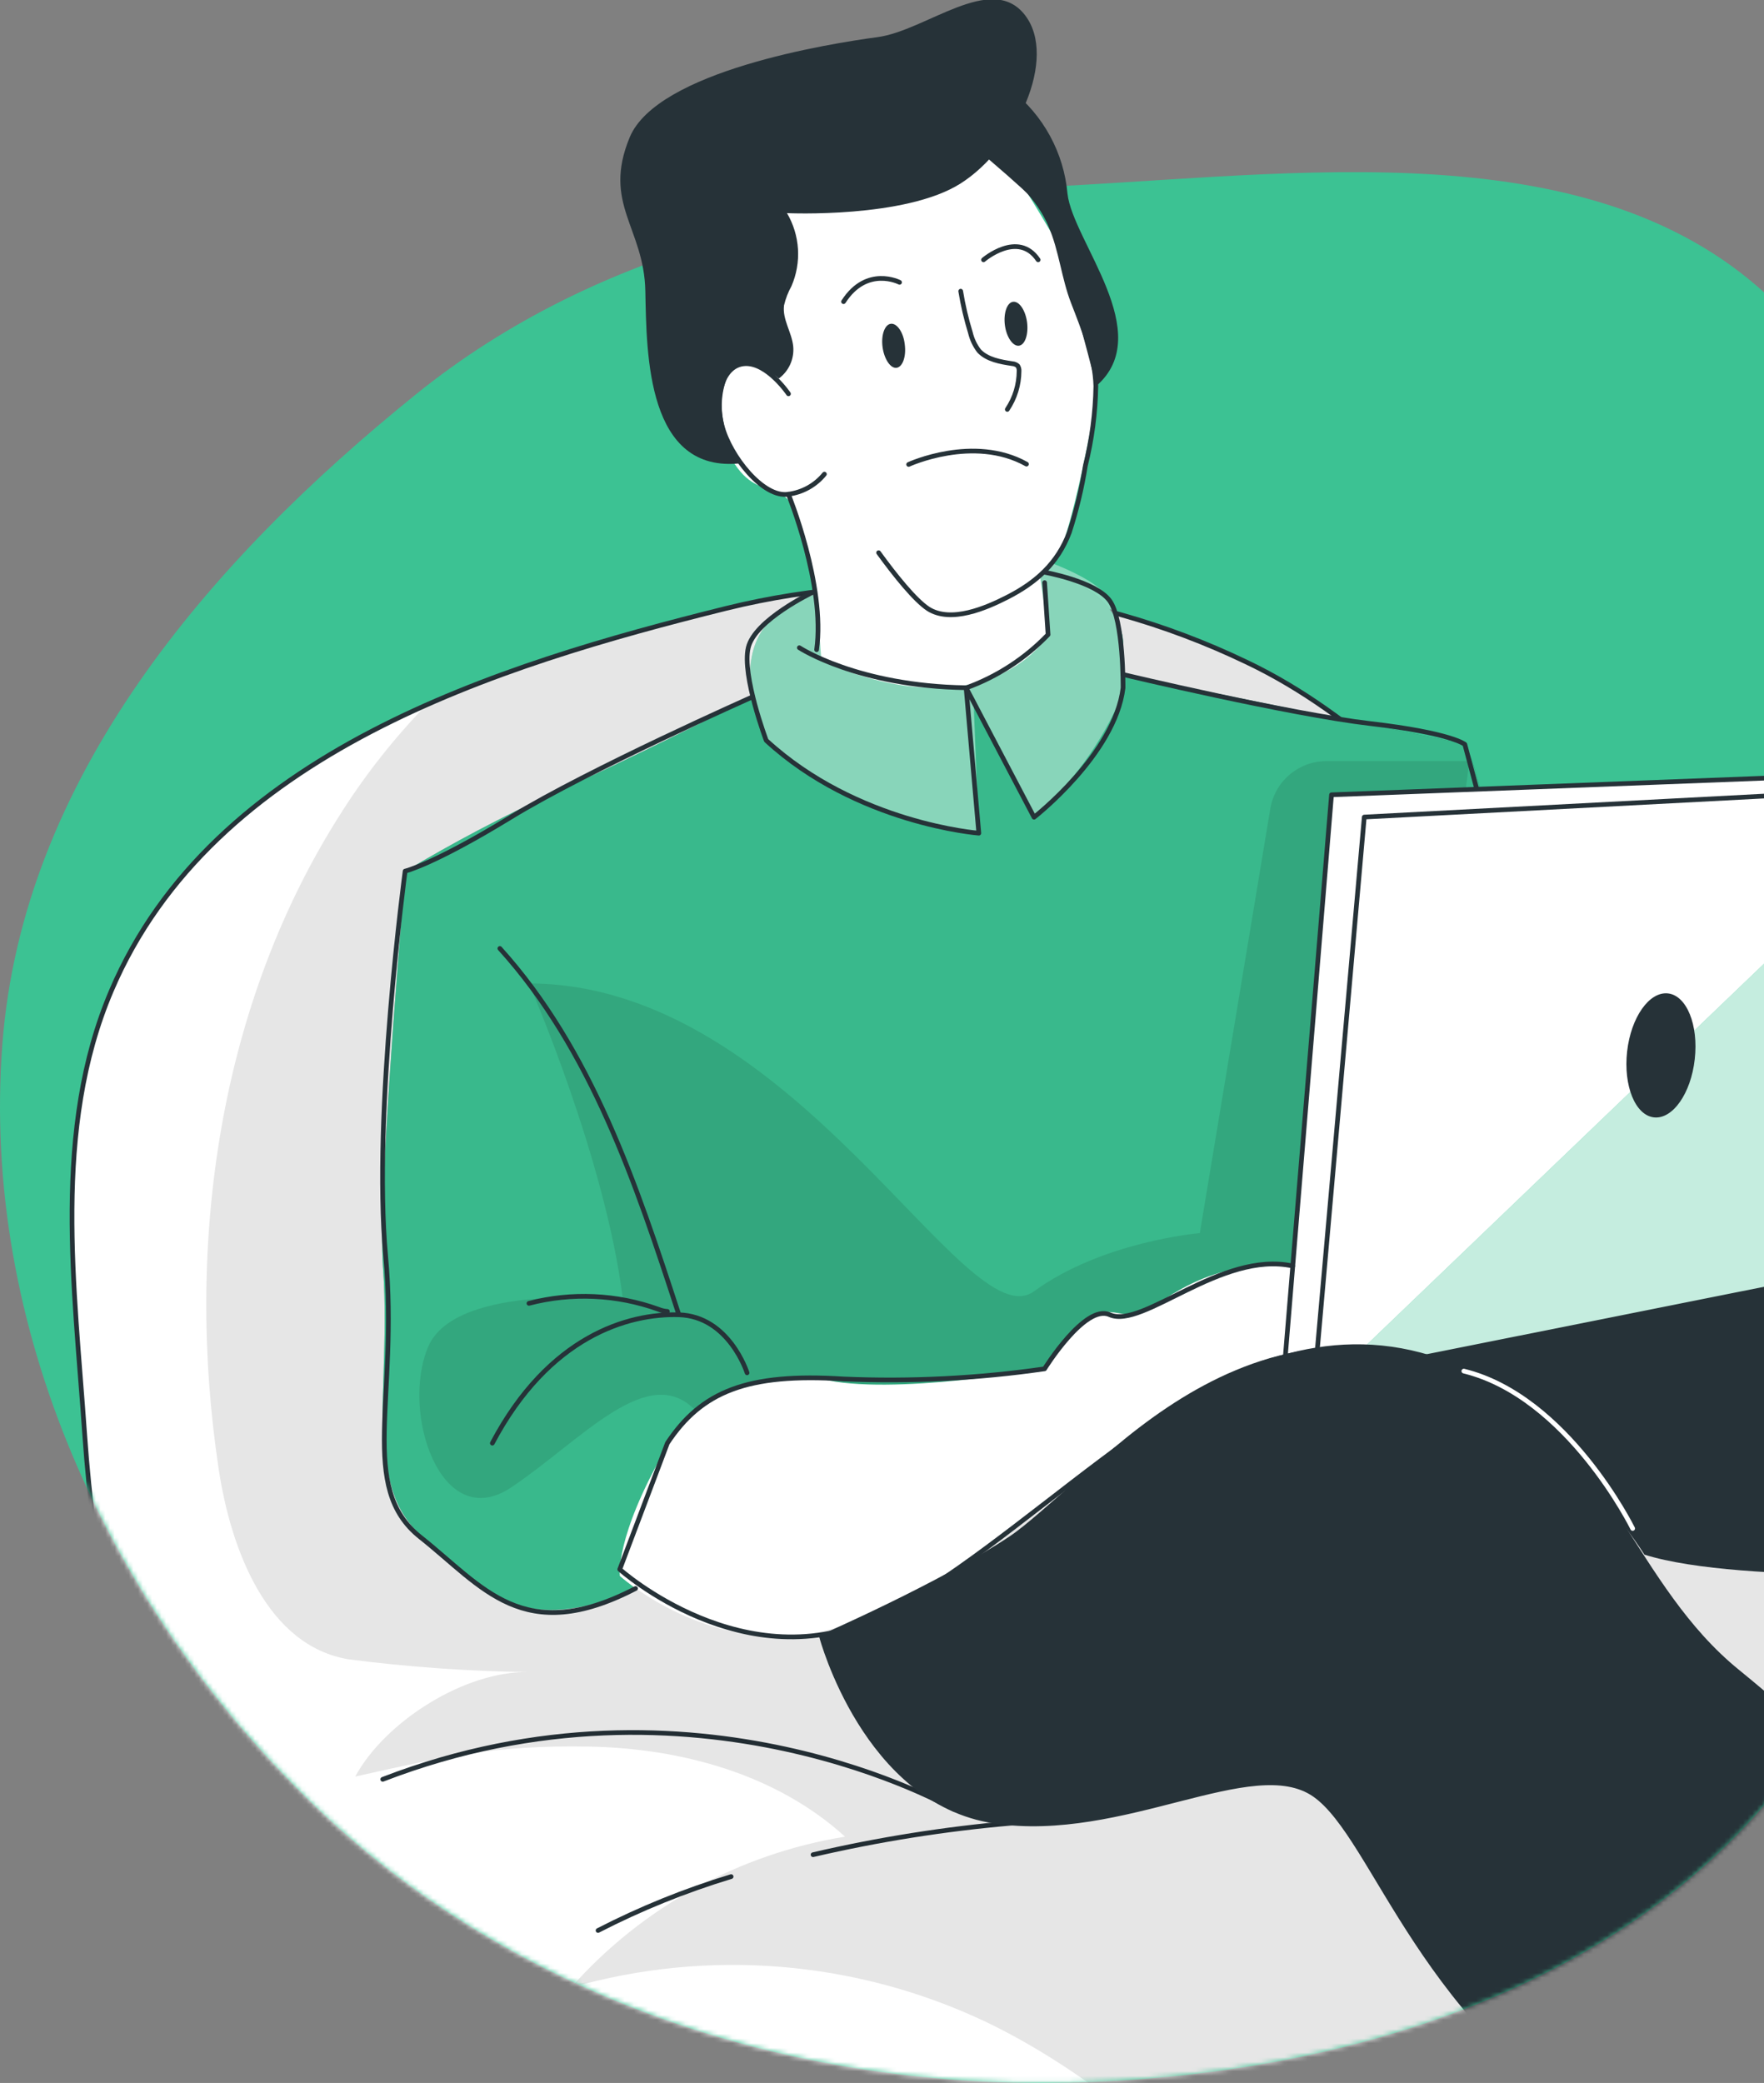
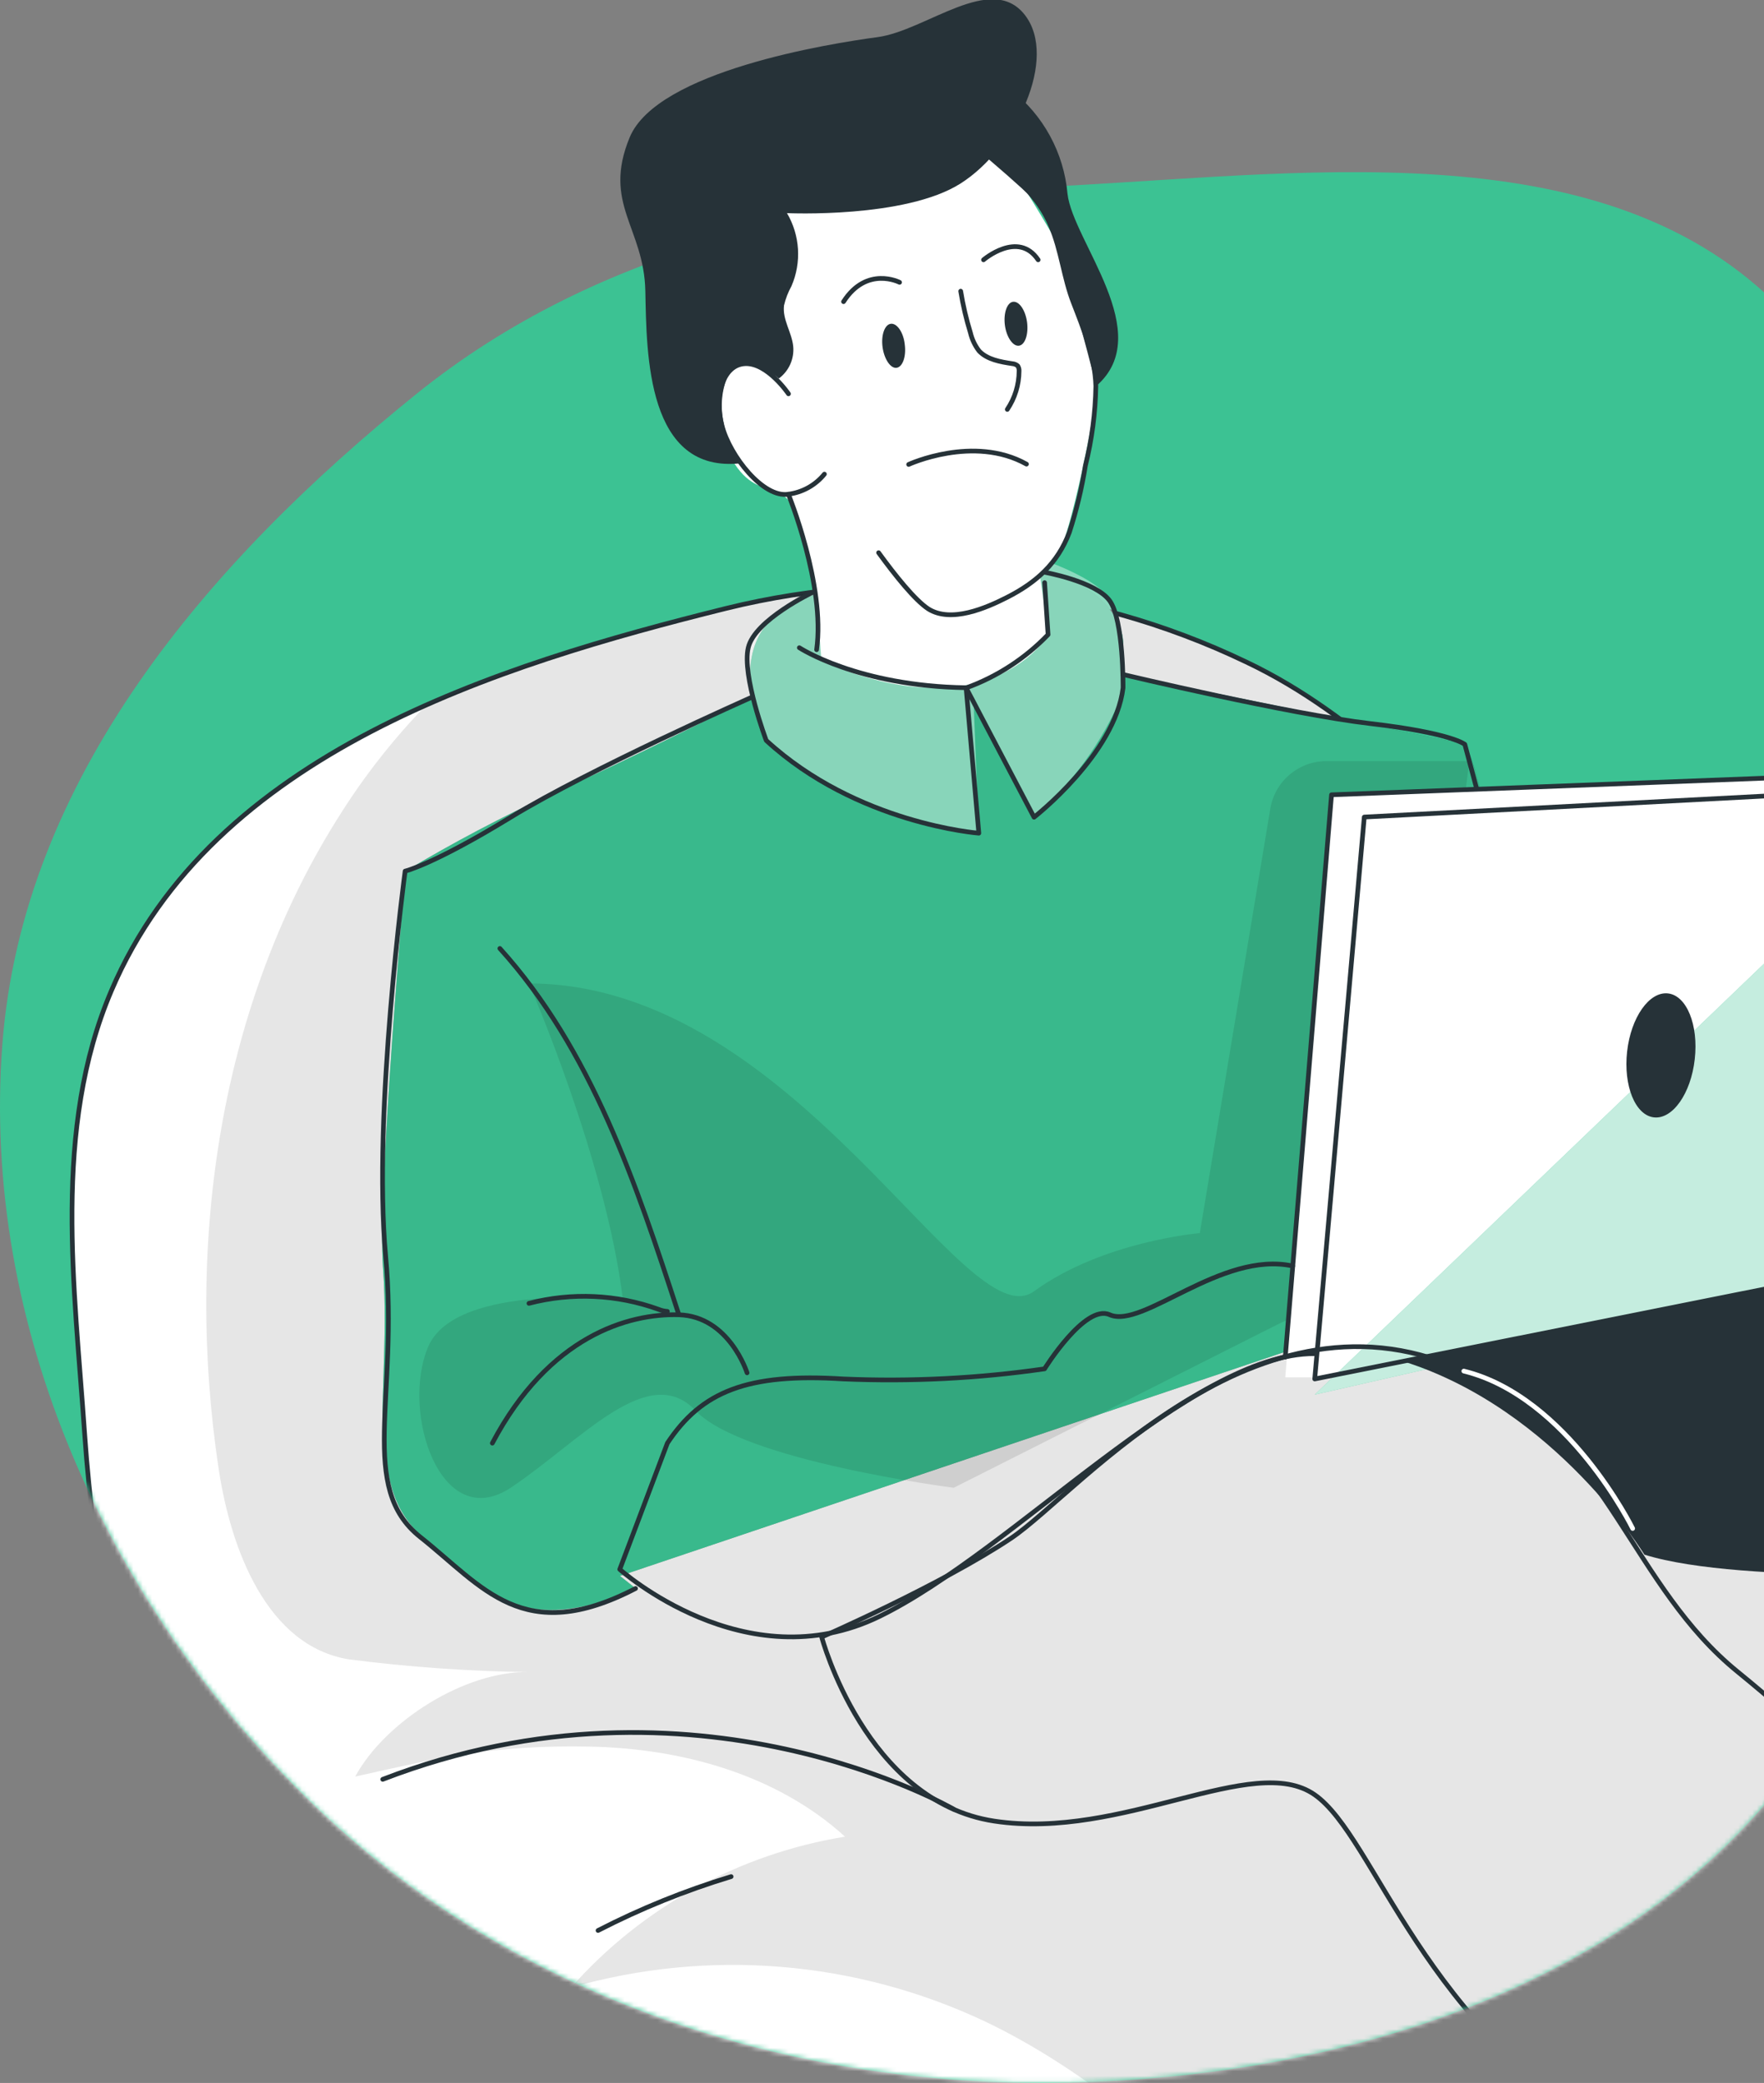
<svg xmlns="http://www.w3.org/2000/svg" width="377" height="445" viewBox="0 0 377 445" fill="none">
  <rect x="0" y="0" width="377" height="445" fill="#808080" stroke="none" />
  <path fill-rule="evenodd" clip-rule="evenodd" d="M228.035 39.677C282.543 36.748 346.417 27.836 382.92 68.392C418.889 108.355 393.149 169.412 393.18 223.16C393.212 276.967 415.246 334.942 383.102 378.11C348.169 425.023 286.541 443.705 228.035 444.943C168.236 446.208 109.073 426.548 66.257 384.815C22.939 342.593 -4.054 283.457 0.499 223.16C4.796 166.25 44.511 120.032 88.959 84.19C128.339 52.433 177.503 42.393 228.035 39.677Z" fill="#3CC293" />
  <mask id="mask0_0_1" style="mask-type:alpha" maskUnits="userSpaceOnUse" x="0" y="-8" width="403" height="453">
    <path fill-rule="evenodd" clip-rule="evenodd" d="M202.574 -7.843C257.083 -10.773 346.417 27.835 382.92 68.392C418.889 108.355 393.149 169.412 393.18 223.16C393.212 276.966 415.246 334.941 383.102 378.109C348.169 425.023 286.541 443.704 228.035 444.942C168.237 446.207 109.073 426.547 66.257 384.815C22.939 342.592 -4.054 283.456 0.499 223.16C4.796 166.249 13.504 104.234 57.952 68.392C97.332 36.635 152.043 -5.128 202.574 -7.843Z" fill="#3CC293" />
  </mask>
  <g mask="url(#mask0_0_1)">
    <path d="M457.956 478.605C440.73 499.325 420.195 517.052 397.183 531.068C390.012 535.359 382.597 539.227 374.976 542.653C322.401 566.285 262.48 567.821 206.445 554.238C88.619 525.683 26.107 421.681 18.168 306.224C16.039 275.024 11.265 241.325 23.904 211.642C36.544 181.958 62.1 163.527 91.006 150.721C111.991 141.375 134.661 135.102 155.258 129.976C192.532 120.768 231.85 124.825 266.459 141.449C290.683 152.942 307.93 172.909 328.305 189.731C330.464 191.507 332.635 193.278 334.819 195.042C355.4 211.608 377.036 226.821 399.589 240.585C433.843 261.477 468.911 281.186 490.803 316.273C525.723 372.197 496.262 433.081 457.956 478.605Z" fill="#3CC293" />
    <path d="M457.956 478.605C440.73 499.325 420.195 517.052 397.183 531.068C390.012 535.359 382.597 539.227 374.976 542.653C322.401 566.285 262.48 567.821 206.445 554.238C88.619 525.683 26.107 421.681 18.168 306.224C16.039 275.024 11.265 241.325 23.904 211.642C36.544 181.958 62.1 163.527 91.006 150.721C111.991 141.375 134.661 135.102 155.258 129.976C192.532 120.768 231.85 124.825 266.459 141.449C290.683 152.942 307.93 172.909 328.305 189.731C330.464 191.507 332.635 193.278 334.819 195.042C355.4 211.608 377.036 226.821 399.589 240.585C433.843 261.477 468.911 281.186 490.803 316.273C525.723 372.197 496.262 433.081 457.956 478.605Z" fill="white" />
    <path d="M334.752 195.041C332.568 193.29 330.397 191.513 328.238 189.712C307.881 172.853 290.597 152.941 266.391 141.449C231.78 124.833 192.466 120.777 155.191 129.975C106.206 142.134 45.452 160.861 23.8 211.66C11.161 241.269 15.935 275.023 18.082 306.224C26.113 421.681 88.626 525.683 206.452 554.237C270.555 569.782 339.693 565.526 397.19 531.068C420.202 517.052 440.737 499.324 457.962 478.604C496.269 433.08 525.73 372.197 490.847 316.272C468.973 281.112 433.905 261.477 399.633 240.584C377.042 226.825 355.369 211.612 334.752 195.041Z" stroke="#263238" stroke-miterlimit="10" />
    <path d="M156.256 400.917C146.446 403.886 136.926 407.738 127.812 412.428" stroke="#263238" stroke-linecap="round" stroke-linejoin="round" />
-     <path d="M216.329 389.481C201.999 390.722 187.775 392.979 173.766 396.236" stroke="#263238" stroke-linecap="round" stroke-linejoin="round" />
    <path d="M203.823 386.52C203.823 386.52 148.528 354.357 81.797 380.136" stroke="#263238" stroke-linecap="round" stroke-linejoin="round" />
    <path opacity="0.1" d="M457.982 478.605C440.756 499.325 420.221 517.052 397.209 531.068C390.038 535.359 382.623 539.227 375.002 542.653C368.985 540.811 363.073 538.642 357.292 536.158C322.761 521.353 293.781 496.315 265.467 471.628C248.386 456.824 231.028 441.649 210.579 431.896C182.926 418.821 151.467 416.23 122.048 424.605C137.263 407.432 157.95 396.049 180.6 392.387C165.98 379.081 145.642 373.492 125.878 373.141C106.114 372.789 95.233 375.213 75.913 379.544C82.371 367.663 99.508 356.911 113.035 357.226C100.176 357.055 87.336 356.147 74.581 354.506C57.13 351.693 49.32 331.151 46.711 313.682C39.494 265.567 46.803 214.325 73.063 173.427C78.262 165.27 84.276 157.662 91.014 150.721C111.999 141.375 134.669 135.102 155.265 129.976C192.54 120.768 231.857 124.825 266.466 141.449C290.69 152.942 307.937 172.909 328.312 189.731C330.471 191.507 332.643 193.278 334.826 195.042C355.408 211.608 377.043 226.821 399.596 240.585C433.85 261.477 468.919 281.186 490.811 316.273C525.75 372.197 496.288 433.081 457.982 478.605Z" fill="black" />
    <path opacity="0.3" d="M320.899 197.207C320.899 197.207 317.883 167.357 313.071 158.974L240.011 144.095V138.432C240.011 138.432 241.695 128.587 225.41 122.425C209.125 116.263 175.185 124.276 166.432 130.901C157.679 137.526 160.88 148.925 160.88 148.925C160.88 148.925 131.456 163.785 118.243 169.448C107.427 174.439 96.882 179.998 86.654 186.103C86.654 186.103 80.658 254.722 81.842 270.656C83.027 286.589 80.88 301.579 82.249 310.406C83.619 319.233 84.692 324.248 93.945 331.762C103.198 339.275 111.618 350.267 135.879 339.367L132.493 336.684L292.197 282.888L320.899 197.207Z" fill="black" />
    <path d="M320.899 197.207C320.899 197.207 317.883 167.357 313.071 158.974L240.011 144.095V138.432C240.011 138.432 241.695 128.587 225.41 122.425C209.125 116.263 175.185 124.276 166.432 130.901C157.679 137.526 160.88 148.925 160.88 148.925C160.88 148.925 131.456 163.785 118.243 169.448C107.427 174.439 96.882 179.998 86.654 186.103C86.654 186.103 80.658 254.722 81.842 270.656C83.027 286.589 80.88 301.579 82.249 310.406C83.619 319.233 84.692 324.248 93.945 331.762C103.198 339.275 111.618 350.267 135.879 339.367L132.493 336.684L292.197 282.888L320.899 197.207Z" fill="#3CC293" />
    <path opacity="0.05" d="M320.899 197.207C320.899 197.207 317.883 167.357 313.071 158.974L240.011 144.095V138.432C240.011 138.432 241.695 128.587 225.41 122.425C209.125 116.263 175.185 124.276 166.432 130.901C157.679 137.526 160.88 148.925 160.88 148.925C160.88 148.925 131.456 163.785 118.243 169.448C107.427 174.439 96.882 179.998 86.654 186.103C86.654 186.103 80.658 254.722 81.842 270.656C83.027 286.589 80.88 301.579 82.249 310.406C83.619 319.233 84.692 324.248 93.945 331.762C103.198 339.275 111.618 350.267 135.879 339.367L132.493 336.684L292.197 282.888L320.899 197.207Z" fill="black" />
    <path opacity="0.1" d="M314.033 162.601H283.462C280.587 162.605 277.807 163.628 275.615 165.488C273.423 167.348 271.961 169.925 271.489 172.76L256.425 263.438C256.425 263.438 235.68 265.159 220.987 275.874C206.293 286.589 170.151 210.142 113.043 210.105C113.043 210.105 129.476 247.671 133.121 277.651C133.121 277.651 97.424 273.764 91.502 287.736C85.58 301.708 94.186 327.893 109.286 317.752C124.387 307.611 138.599 290.697 148.685 301.393C158.77 312.09 203.832 317.845 203.832 317.845L273.173 282.888L300.061 270.248L314.033 162.601Z" fill="black" />
    <path opacity="0.4" d="M216.968 117.65C216.968 117.65 234.327 122.462 237.14 128.291C239.953 134.12 239.656 148.869 239.656 148.869C235.444 158.727 229.061 167.507 220.984 174.555L208.03 148.869L209.196 177.997C209.196 177.997 184.62 173.908 174.183 166.061L163.765 158.196C163.765 158.196 159.268 143.392 159.915 138.377C160.563 133.362 179.309 123.184 179.309 123.184L216.968 117.65Z" fill="white" />
    <path d="M211.076 27.936C211.076 27.936 226.824 51.771 229.693 59.488C232.561 67.205 234.874 78.623 234.301 84.119C233.727 89.615 227.953 119.058 225.048 119.909L222.254 123.073L224.104 135.546C224.104 135.546 211.779 156.846 175.545 141.227C175.545 141.227 174.139 116.356 169.734 108.546C165.33 100.737 158.742 110.027 152.135 87.468C145.529 64.91 166.57 41.204 166.57 41.204L211.076 27.936Z" fill="white" />
-     <path d="M175.614 294.602C175.614 294.602 152.741 291.16 142.063 309.87C131.385 328.579 132.477 336.684 132.477 336.684C132.477 336.684 147.596 350.416 168.378 349.638C189.16 348.861 219.417 325.063 229.28 317.309C239.144 309.555 264.015 287.367 280.985 291.956L282.836 275.912C282.836 275.912 281.17 268.713 266.662 270.656C252.153 272.599 246.453 280.871 241.771 280.871C237.09 280.871 232.667 276.374 223.266 292.437C223.247 292.437 190.252 298.285 175.614 294.602Z" fill="white" />
    <path d="M205.32 62.207C205.807 65.206 206.5 68.168 207.393 71.071C207.728 72.489 208.358 73.82 209.244 74.976C210.983 76.826 213.796 77.308 216.368 77.696C216.793 77.727 217.196 77.896 217.516 78.177C217.723 78.509 217.82 78.898 217.793 79.288C217.778 82.203 216.902 85.048 215.276 87.467" stroke="#263238" stroke-linecap="round" stroke-linejoin="round" />
    <path d="M194.195 99.221C194.195 99.221 208.057 92.832 219.376 99.153" stroke="#263238" stroke-linecap="round" stroke-linejoin="round" />
    <path d="M193.361 73.562C193.713 76.153 192.917 78.392 191.622 78.577C190.326 78.762 188.975 76.726 188.624 74.191C188.272 71.656 189.049 69.361 190.363 69.176C191.677 68.991 193.083 70.971 193.361 73.562Z" fill="#263238" />
    <path d="M219.503 68.843C219.836 71.452 219.059 73.692 217.764 73.858C216.468 74.025 215.099 72.008 214.766 69.491C214.433 66.974 215.191 64.642 216.505 64.476C217.819 64.309 219.152 66.252 219.503 68.843Z" fill="#263238" />
    <path d="M192.254 60.32C192.254 60.32 185.259 56.712 180.281 64.447" stroke="#263238" stroke-linecap="round" stroke-linejoin="round" />
    <path d="M210.195 55.509C210.195 55.509 217.598 49.161 221.872 55.509" stroke="#263238" stroke-linecap="round" stroke-linejoin="round" />
    <path d="M168.513 84.137C168.513 84.137 164.016 77.493 159.26 77.697C154.504 77.9 152.616 84.563 154.319 91.003C156.021 97.443 163.109 106.436 168.475 105.585C171.503 105.195 174.265 103.658 176.192 101.292" stroke="#263238" stroke-linecap="round" stroke-linejoin="round" />
    <path d="M211.627 33.302C216.679 37.503 222.027 42.074 224.581 48.254C226.839 53.51 227.339 59.358 229.411 64.669C231.613 70.35 234.019 76.29 234.204 82.49C234.106 88.225 233.355 93.931 231.965 99.497C231.197 104.322 230.052 109.08 228.541 113.728C226.043 120.371 221.435 124.461 215.254 127.607C210.757 129.902 203.263 133.158 198.396 130.087C195.564 128.236 191.308 122.943 187.773 118.076" stroke="#263238" stroke-linecap="round" stroke-linejoin="round" />
    <path d="M168.492 105.585C168.492 105.585 176.45 125.09 174.525 138.803" stroke="#263238" stroke-linecap="round" stroke-linejoin="round" />
    <path d="M166.454 80.861C167.514 80.078 168.353 79.034 168.891 77.831C169.429 76.629 169.648 75.308 169.526 73.996C169.23 70.998 167.158 68.222 167.565 65.224C167.905 63.788 168.441 62.406 169.156 61.116C170.234 58.626 170.708 55.917 170.541 53.21C170.374 50.502 169.57 47.872 168.194 45.534C168.194 45.534 193.473 46.718 205.316 39.186C217.16 31.655 226.191 12.39 219.029 3.193C211.867 -6.004 197.914 6.542 187.569 7.93C177.225 9.318 140.435 15.185 134.569 29.36C128.703 43.535 137.641 48.624 137.919 62.152C138.196 75.68 138.196 101.31 158.423 98.96C158.423 98.96 150.854 89.17 156.11 79.085C159.681 74.847 166.454 80.861 166.454 80.861Z" fill="#263238" />
    <path d="M216.042 19.182C219.474 21.855 222.32 25.206 224.402 29.027C226.484 32.847 227.758 37.055 228.144 41.389C229.273 51.53 247.261 71.238 234.288 82.471C234.288 82.471 231.272 70.535 229.495 64.65C227.719 58.765 225.442 47.995 222.463 44.294C219.484 40.593 203.68 27.639 203.68 27.639L216.042 19.182Z" fill="#263238" />
    <path d="M170.832 138.377C170.832 138.377 183.305 146.593 206.474 146.926L209.194 177.998C209.194 177.998 183.138 176.017 163.763 158.196C163.763 158.196 158.526 144.336 159.914 138.377C161.302 132.418 173.756 126.515 173.756 126.515" stroke="#263238" stroke-linecap="round" stroke-linejoin="round" />
    <path d="M223.251 124.479L223.991 135.583C219.106 140.67 213.116 144.565 206.484 146.964L220.993 174.593C220.993 174.593 238.296 161.121 240.017 146.964C240.017 146.964 240.165 132.474 237.148 128.329C234.132 124.183 223.14 122.24 223.14 122.24" stroke="#263238" stroke-linecap="round" stroke-linejoin="round" />
    <path d="M135.827 339.368C111.77 351.841 103.22 338.998 89.822 328.375C76.424 317.753 85.214 298.766 82.42 268.324C79.625 237.883 86.583 186.104 86.583 186.104C86.583 186.104 92.579 184.734 109.216 174.556C125.853 164.378 160.865 148.87 160.865 148.87" stroke="#263238" stroke-linecap="round" stroke-linejoin="round" />
    <path d="M159.663 293.288C159.663 293.288 155.85 281.204 145.08 280.889C134.31 280.574 117.321 285.423 105.219 308.314" stroke="#263238" stroke-linecap="round" stroke-linejoin="round" />
    <path d="M142.637 280.168C141.968 280.125 141.311 279.968 140.694 279.706C131.816 276.511 122.179 276.072 113.047 278.447" stroke="#263238" stroke-linecap="round" stroke-linejoin="round" />
    <path d="M106.828 202.629C126.426 224.281 135.975 252.927 145.024 280.686" stroke="#263238" stroke-linecap="round" stroke-linejoin="round" />
    <path d="M240 144.096C240 144.096 275.531 152.571 292.889 154.588C310.248 156.606 313.061 159.03 313.061 159.03L316.299 171.133" stroke="#263238" stroke-linecap="round" stroke-linejoin="round" />
    <path d="M405.578 165.155L284.57 169.8L274.688 294.251H295.414L400.471 270.73L413.702 168.153L405.578 165.155Z" fill="white" />
    <path d="M280.984 297.951L413.319 171.076L400.476 270.729L280.984 297.951Z" fill="#3CC293" />
    <path opacity="0.7" d="M280.984 297.951L413.319 171.076L400.476 270.729L280.984 297.951Z" fill="white" />
    <path d="M280.984 294.602L291.57 174.555L413.707 168.152L400.476 270.729L280.984 294.602Z" stroke="#263238" stroke-linecap="round" stroke-linejoin="round" />
    <path d="M362.198 226.297C361.384 233.607 357.479 239.159 353.482 238.715C349.485 238.27 346.931 231.96 347.745 224.65C348.559 217.34 352.482 211.789 356.48 212.233C360.477 212.677 363.031 218.987 362.198 226.297Z" fill="#263238" />
    <path d="M400.477 270.73C400.477 270.73 456.402 269.138 473.889 280.686C491.377 292.233 501.648 350.138 499.224 380.894C496.799 411.651 475.703 482.231 475.703 482.231L435.287 436.485C435.287 436.485 415.374 364.091 426.237 335.74C426.237 335.74 372.571 338.757 351.437 332.131C351.437 332.131 332.506 301.134 300.047 290.882L400.477 270.73Z" fill="#263238" />
    <path d="M484.247 483.434C469.892 470.033 457.002 455.145 445.793 439.021C426.232 408.801 399.195 379.802 371.381 357.17C348.971 338.997 343.9 309.388 316.253 294.528C270.451 269.971 230.849 318.771 216.044 328.653C201.24 338.535 175.609 349.731 175.609 349.731C175.609 349.731 184.973 384.892 212.473 389.055C239.972 393.219 267.786 374.251 280.944 383.411C294.101 392.571 303.835 433.469 347.287 457.434C382.799 477.013 431.192 496.111 456.156 508.991C461.708 511.878 465.853 514.913 468.999 516.634C477.622 521.334 486.838 526.867 495.536 532.345L525.497 550.592C525.497 550.592 555.568 532.808 567.116 516.412C568.652 514.209 571.853 508.343 574.851 502.68C581.384 490.3 589.656 479.197 601.111 473.071C609.031 468.796 616.082 467.519 615.915 467.075C615.157 465.669 600.796 458.322 591.044 462.338C570.391 470.869 529.105 503.643 509.619 501.2C500.555 496.195 492.05 490.24 484.247 483.434Z" stroke="#263238" stroke-miterlimit="10" />
-     <path d="M484.247 483.434C466.241 490.707 458.987 501.94 456.211 509.009C431.247 496.055 382.855 477.031 347.342 457.452C303.891 433.394 294.231 392.571 280.999 383.429C267.768 374.287 239.935 393.311 212.528 389.073C185.121 384.835 175.609 349.712 175.609 349.712C175.609 349.712 201.258 338.608 216.063 328.726C230.867 318.844 265.01 270.026 316.253 294.602C344.548 308.166 348.971 339.015 371.381 357.243C399.14 379.802 426.232 408.874 445.793 439.094C456.974 455.218 469.868 470.084 484.247 483.434Z" fill="#263238" />
    <path d="M348.93 326.543C348.93 326.543 335.069 298.377 312.844 292.918" stroke="white" stroke-linecap="round" stroke-linejoin="round" />
    <path d="M276.279 270.47C260.994 267.139 244.209 284.035 237.14 280.871C231.884 278.52 223.242 292.437 223.242 292.437C209.017 294.491 194.631 295.215 180.272 294.602C159.675 293.288 149.923 297.304 142.631 308.315L132.453 335.277C132.453 335.277 159.305 359.335 187.97 345.326C216.636 331.317 254.72 289.05 280.961 289.198" stroke="#263238" stroke-linecap="round" stroke-linejoin="round" />
    <path d="M274.688 289.921L284.57 169.8L405.578 165.155L413.702 168.153" stroke="#263238" stroke-linecap="round" stroke-linejoin="round" />
  </g>
</svg>